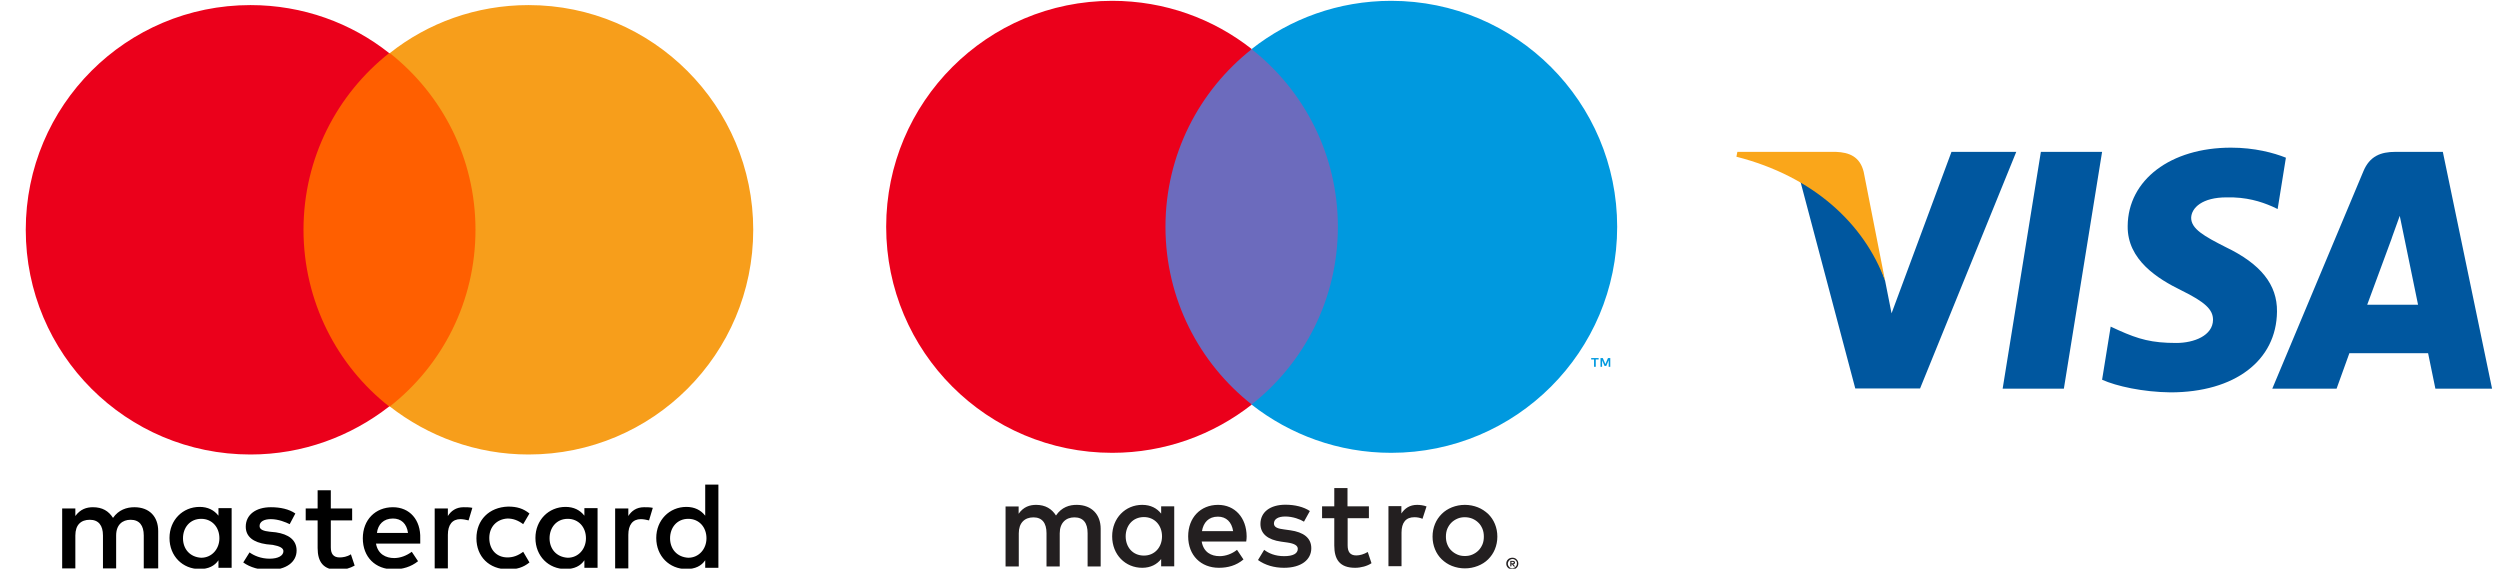
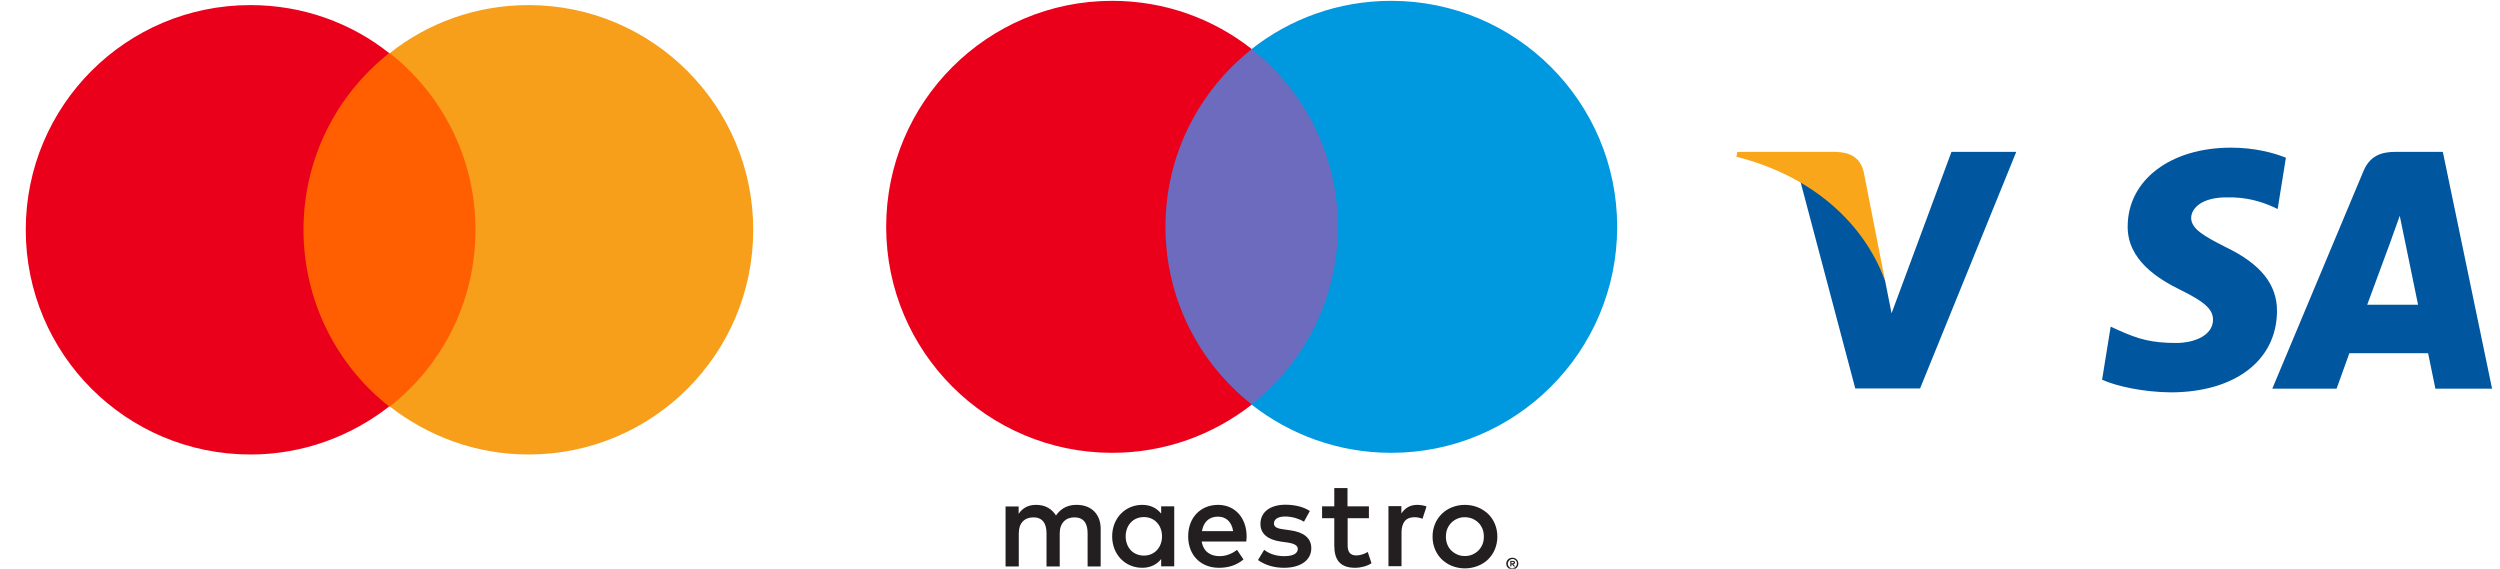
<svg xmlns="http://www.w3.org/2000/svg" version="1.1" id="Ebene_1" x="0px" y="0px" viewBox="0 0 683.85 155.56" style="enable-background:new 0 0 683.85 155.56;" xml:space="preserve">
  <style type="text/css"> .st0{fill:#0099DF;} .st1{fill:#6C6BBD;} .st2{fill:#EB001B;} .st3{fill:#231F20;} .st4{fill:#FF5F00;} .st5{fill:#F79E1B;} .st6{fill:#00579F;} .st7{fill:#FAA61A;} </style>
  <g transform="translate(-1837.7 -1267.9)">
    <g transform="matrix(3.144 0 0 3.144 -1661.1 -866.42)">
      <g transform="matrix(1.25 0 0 -1.25 1176 710.77)">
-         <path class="st0" d="M61.56,0v0.61H61.4l-0.18-0.42l-0.18,0.42h-0.16V0h0.11v0.46l0.17-0.4h0.12l0.17,0.4V0H61.56z M60.55,0v0.51 h0.2v0.1h-0.52v-0.1h0.2V0H60.55z" />
-       </g>
+         </g>
      <path class="st1" d="M1230.35,714.05h-17.2v-30.91h17.2V714.05z" />
      <g transform="matrix(1.25 0 0 -1.25 1137.3 698.59)">
        <path class="st2" d="M61.56,0c0,5.02,2.35,9.49,6.01,12.37c-2.68,2.11-6.05,3.36-9.72,3.36c-8.69,0-15.73-7.04-15.73-15.73 s7.04-15.73,15.73-15.73c3.67,0,7.04,1.26,9.72,3.36C63.91-9.49,61.56-5.02,61.56,0" />
      </g>
      <g transform="matrix(1.25 0 0 -1.25 1176.6 698.59)">
        <path class="st0" d="M61.56,0c0-8.69-7.04-15.73-15.73-15.73c-3.67,0-7.04,1.26-9.72,3.36C39.77-9.49,42.12-5.02,42.12,0 s-2.35,9.49-6.01,12.37c2.68,2.11,6.05,3.36,9.72,3.36C54.52,15.73,61.56,8.69,61.56,0" />
      </g>
      <g transform="matrix(1.25 0 0 -1.25 1159.2 722.78)">
        <path class="st3" d="M61.56,0c0.18,0,0.45-0.03,0.65-0.11l-0.28-0.86c-0.19,0.08-0.38,0.11-0.57,0.11 c-0.59,0-0.89-0.38-0.89-1.07v-2.34h-0.91v4.18h0.9v-0.51C60.7-0.24,61.04,0,61.56,0 M58.21-0.93h-1.49v-1.89 c0-0.42,0.15-0.7,0.6-0.7c0.24,0,0.53,0.08,0.8,0.24l0.26-0.78c-0.29-0.2-0.74-0.32-1.14-0.32c-1.07,0-1.45,0.58-1.45,1.55v1.9 h-0.85v0.83h0.85v1.27h0.92V-0.1h1.49V-0.93z M46.58-1.83c0.1,0.6,0.46,1.01,1.11,1.01c0.58,0,0.96-0.37,1.06-1.01H46.58z M49.69-2.19C49.68-0.89,48.87,0,47.7,0c-1.22,0-2.08-0.89-2.08-2.19c0-1.33,0.89-2.19,2.14-2.19c0.63,0,1.21,0.16,1.71,0.58 l-0.45,0.67c-0.35-0.28-0.79-0.44-1.21-0.44c-0.59,0-1.12,0.27-1.25,1.02h3.1C49.68-2.43,49.69-2.31,49.69-2.19 M53.68-1.17 c-0.25,0.16-0.77,0.36-1.3,0.36c-0.5,0-0.79-0.18-0.79-0.49c0-0.28,0.31-0.36,0.71-0.41l0.43-0.06c0.91-0.13,1.46-0.52,1.46-1.25 c0-0.8-0.7-1.36-1.9-1.36c-0.68,0-1.31,0.18-1.81,0.54l0.43,0.71c0.31-0.24,0.76-0.44,1.39-0.44c0.62,0,0.95,0.18,0.95,0.51 c0,0.23-0.24,0.37-0.73,0.44l-0.43,0.06c-0.93,0.13-1.44,0.55-1.44,1.23c0,0.83,0.68,1.34,1.74,1.34c0.66,0,1.27-0.15,1.7-0.44 L53.68-1.17z M64.88-0.86c-0.19,0-0.36-0.03-0.52-0.1c-0.16-0.07-0.3-0.16-0.42-0.28c-0.12-0.12-0.21-0.26-0.28-0.42 c-0.07-0.17-0.1-0.35-0.1-0.55c0-0.2,0.03-0.38,0.1-0.55c0.07-0.17,0.16-0.31,0.28-0.42c0.12-0.12,0.26-0.21,0.42-0.28 c0.16-0.07,0.33-0.1,0.52-0.1c0.19,0,0.36,0.03,0.52,0.1c0.16,0.07,0.3,0.16,0.42,0.28c0.12,0.12,0.21,0.26,0.28,0.42 c0.07,0.16,0.1,0.35,0.1,0.55c0,0.2-0.03,0.38-0.1,0.55c-0.07,0.16-0.16,0.31-0.28,0.42c-0.12,0.12-0.26,0.21-0.42,0.28 C65.25-0.9,65.07-0.86,64.88-0.86 M64.88,0c0.32,0,0.62-0.06,0.9-0.17c0.28-0.11,0.51-0.27,0.72-0.46c0.2-0.2,0.36-0.43,0.47-0.7 c0.11-0.27,0.17-0.56,0.17-0.88s-0.06-0.61-0.17-0.88c-0.11-0.27-0.27-0.5-0.47-0.7c-0.2-0.2-0.44-0.35-0.72-0.46 c-0.28-0.11-0.58-0.17-0.9-0.17c-0.32,0-0.62,0.06-0.9,0.17c-0.28,0.11-0.51,0.27-0.71,0.46s-0.36,0.43-0.47,0.7 c-0.11,0.27-0.17,0.56-0.17,0.88s0.06,0.61,0.17,0.88c0.11,0.27,0.27,0.5,0.47,0.7s0.44,0.35,0.71,0.46 C64.26-0.06,64.56,0,64.88,0 M41.27-2.19c0,0.73,0.48,1.34,1.27,1.34c0.75,0,1.26-0.58,1.26-1.34s-0.51-1.34-1.26-1.34 C41.75-3.53,41.27-2.93,41.27-2.19 M44.65-2.19v2.09h-0.91v-0.51C43.45-0.24,43.02,0,42.42,0c-1.17,0-2.09-0.92-2.09-2.19 c0-1.28,0.92-2.19,2.09-2.19c0.59,0,1.03,0.24,1.32,0.61v-0.51h0.91V-2.19z M39.53-4.28v2.62c0,0.99-0.63,1.65-1.64,1.66 c-0.53,0.01-1.08-0.16-1.47-0.74C36.13-0.28,35.68,0,35.04,0c-0.44,0-0.88-0.13-1.22-0.62v0.51h-0.91v-4.18h0.92v2.31 c0,0.72,0.4,1.11,1.02,1.11c0.6,0,0.91-0.39,0.91-1.1v-2.32h0.92v2.31c0,0.72,0.42,1.11,1.02,1.11c0.62,0,0.92-0.39,0.92-1.1 v-2.32H39.53z" />
      </g>
      <g transform="matrix(1.25 0 0 -1.25 1167.4 727.74)">
        <path class="st3" d="M61.56,0v-0.1h0.09c0.02,0,0.04,0.01,0.05,0.01c0.01,0.01,0.02,0.02,0.02,0.04s-0.01,0.03-0.02,0.04 C61.7,0,61.68,0,61.66,0L61.56,0z M61.66,0.07c0.05,0,0.09-0.01,0.11-0.03s0.04-0.05,0.04-0.09c0-0.03-0.01-0.06-0.03-0.08 c-0.02-0.02-0.05-0.03-0.09-0.04l0.13-0.15h-0.1L61.6-0.17h-0.04v-0.14h-0.08v0.38L61.66,0.07z M61.63-0.44 c0.04,0,0.09,0.01,0.12,0.03c0.04,0.02,0.07,0.04,0.1,0.07c0.03,0.03,0.05,0.06,0.07,0.1c0.02,0.04,0.02,0.08,0.02,0.13 S61.95-0.03,61.93,0c-0.02,0.04-0.04,0.07-0.07,0.1c-0.03,0.03-0.06,0.05-0.1,0.07c-0.04,0.02-0.08,0.03-0.12,0.03 c-0.05,0-0.09-0.01-0.13-0.03c-0.04-0.02-0.08-0.04-0.1-0.07c-0.03-0.03-0.05-0.06-0.07-0.1c-0.02-0.04-0.03-0.08-0.03-0.13 s0.01-0.09,0.03-0.13c0.02-0.04,0.04-0.07,0.07-0.1c0.03-0.03,0.06-0.05,0.1-0.07C61.55-0.44,61.59-0.44,61.63-0.44 M61.63,0.29 c0.06,0,0.11-0.01,0.16-0.03c0.05-0.02,0.1-0.05,0.13-0.09c0.04-0.04,0.07-0.08,0.09-0.13c0.02-0.05,0.03-0.1,0.03-0.16 s-0.01-0.11-0.03-0.16s-0.05-0.09-0.09-0.13c-0.04-0.04-0.08-0.07-0.13-0.09c-0.05-0.02-0.11-0.03-0.16-0.03 c-0.06,0-0.12,0.01-0.17,0.03c-0.05,0.02-0.1,0.05-0.14,0.09c-0.04,0.04-0.07,0.08-0.09,0.13c-0.02,0.05-0.03,0.1-0.03,0.16 s0.01,0.11,0.03,0.16c0.02,0.05,0.05,0.09,0.09,0.13c0.04,0.04,0.08,0.07,0.14,0.09C61.52,0.28,61.57,0.29,61.63,0.29" />
      </g>
    </g>
  </g>
  <g id="layer1" transform="matrix(3.356,0,0,3.356,-1551.786,-1849.106)">
    <g id="g13" transform="matrix(2.558,0,0,2.558,884.901,-11.427)">
      <g id="g15" transform="translate(-502.861,-41.014)">
-         <path id="XMLID_1775_" d="M342.73,278.99v-1.19c0-0.46-0.28-0.76-0.76-0.76c-0.24,0-0.5,0.08-0.68,0.34 c-0.14-0.22-0.34-0.34-0.64-0.34c-0.2,0-0.4,0.06-0.56,0.28v-0.24h-0.42v1.91h0.42v-1.05c0-0.34,0.18-0.5,0.46-0.5 c0.28,0,0.42,0.18,0.42,0.5v1.05h0.42v-1.05c0-0.34,0.2-0.5,0.46-0.5c0.28,0,0.42,0.18,0.42,0.5v1.05H342.73z M348.91,277.08 h-0.68v-0.58h-0.42v0.58h-0.38v0.38h0.38v0.88c0,0.44,0.18,0.7,0.66,0.7c0.18,0,0.38-0.06,0.52-0.14l-0.12-0.36 c-0.12,0.08-0.26,0.1-0.36,0.1c-0.2,0-0.28-0.12-0.28-0.32v-0.86h0.68V277.08z M352.46,277.04c-0.24,0-0.4,0.12-0.5,0.28v-0.24 h-0.42v1.91h0.42v-1.07c0-0.32,0.14-0.5,0.4-0.5c0.08,0,0.18,0.02,0.26,0.04l0.12-0.4C352.66,277.04,352.54,277.04,352.46,277.04 L352.46,277.04z M347.1,277.24c-0.2-0.14-0.48-0.2-0.78-0.2c-0.48,0-0.8,0.24-0.8,0.62c0,0.32,0.24,0.5,0.66,0.56l0.2,0.02 c0.22,0.04,0.34,0.1,0.34,0.2c0,0.14-0.16,0.24-0.44,0.24s-0.5-0.1-0.64-0.2l-0.2,0.32c0.22,0.16,0.52,0.24,0.82,0.24 c0.56,0,0.88-0.26,0.88-0.62c0-0.34-0.26-0.52-0.66-0.58l-0.2-0.02c-0.18-0.02-0.32-0.06-0.32-0.18c0-0.14,0.14-0.22,0.36-0.22 c0.24,0,0.48,0.1,0.6,0.16L347.1,277.24L347.1,277.24z M358.21,277.04c-0.24,0-0.4,0.12-0.5,0.28v-0.24h-0.42v1.91h0.42v-1.07 c0-0.32,0.14-0.5,0.4-0.5c0.08,0,0.18,0.02,0.26,0.04l0.12-0.4C358.41,277.04,358.29,277.04,358.21,277.04L358.21,277.04z M352.87,278.03c0,0.58,0.4,0.99,1.01,0.99c0.28,0,0.48-0.06,0.68-0.22l-0.2-0.34c-0.16,0.12-0.32,0.18-0.5,0.18 c-0.34,0-0.58-0.24-0.58-0.62c0-0.36,0.24-0.6,0.58-0.62c0.18,0,0.34,0.06,0.5,0.18l0.2-0.34c-0.2-0.16-0.4-0.22-0.68-0.22 C353.27,277.04,352.87,277.45,352.87,278.03L352.87,278.03L352.87,278.03z M356.73,278.03v-0.96h-0.42v0.24 c-0.14-0.18-0.34-0.28-0.6-0.28c-0.54,0-0.96,0.42-0.96,0.99c0,0.58,0.42,0.99,0.96,0.99c0.28,0,0.48-0.1,0.6-0.28v0.24h0.42 V278.03L356.73,278.03z M355.2,278.03c0-0.34,0.22-0.62,0.58-0.62c0.34,0,0.58,0.26,0.58,0.62c0,0.34-0.24,0.62-0.58,0.62 C355.42,278.63,355.2,278.37,355.2,278.03L355.2,278.03z M350.21,277.04c-0.56,0-0.96,0.4-0.96,0.99c0,0.6,0.4,0.99,0.98,0.99 c0.28,0,0.56-0.08,0.78-0.26l-0.2-0.3c-0.16,0.12-0.36,0.2-0.56,0.2c-0.26,0-0.52-0.12-0.58-0.46h1.41c0-0.06,0-0.1,0-0.16 C351.1,277.44,350.74,277.04,350.21,277.04L350.21,277.04L350.21,277.04z M350.21,277.4c0.26,0,0.44,0.16,0.48,0.46h-0.99 C349.73,277.59,349.91,277.4,350.21,277.4L350.21,277.4z M360.58,278.03v-1.71h-0.42v0.99c-0.14-0.18-0.34-0.28-0.6-0.28 c-0.54,0-0.96,0.42-0.96,0.99c0,0.58,0.42,0.99,0.96,0.99c0.28,0,0.48-0.1,0.6-0.28v0.24h0.42V278.03L360.58,278.03z M359.04,278.03c0-0.34,0.22-0.62,0.58-0.62c0.34,0,0.58,0.26,0.58,0.62c0,0.34-0.24,0.62-0.58,0.62 C359.26,278.63,359.04,278.37,359.04,278.03L359.04,278.03z M345.07,278.03v-0.96h-0.42v0.24c-0.14-0.18-0.34-0.28-0.6-0.28 c-0.54,0-0.96,0.42-0.96,0.99c0,0.58,0.42,0.99,0.96,0.99c0.28,0,0.48-0.1,0.6-0.28v0.24h0.42V278.03L345.07,278.03z M343.52,278.03c0-0.34,0.22-0.62,0.58-0.62c0.34,0,0.58,0.26,0.58,0.62c0,0.34-0.24,0.62-0.58,0.62 C343.74,278.63,343.52,278.37,343.52,278.03z" />
-       </g>
+         </g>
      <g id="XMLID_328_" transform="translate(-502.861,-41.014)">
        <rect id="rect19" x="346.96" y="262.57" class="st4" width="6.27" height="11.26" />
        <path id="XMLID_330_" class="st2" d="M347.36,268.2c0-2.29,1.07-4.32,2.73-5.63c-1.21-0.96-2.75-1.53-4.42-1.53 c-3.96,0-7.16,3.2-7.16,7.16s3.2,7.16,7.16,7.16c1.67,0,3.2-0.58,4.42-1.53C348.44,272.54,347.36,270.49,347.36,268.2z" />
        <path id="path22" class="st5" d="M361.69,268.2c0,3.96-3.2,7.16-7.16,7.16c-1.67,0-3.2-0.58-4.42-1.53 c1.67-1.31,2.73-3.34,2.73-5.63s-1.07-4.32-2.73-5.63c1.21-0.96,2.75-1.53,4.42-1.53C358.49,261.04,361.69,264.26,361.69,268.2z" />
      </g>
    </g>
  </g>
  <g id="g4158" transform="matrix(4.43,0,0,4.43,-81.166,-105.048)">
-     <polygon id="polygon9" class="st6" points="145.76,47.71 141.98,47.71 144.34,33.09 148.12,33.09 " />
    <path id="path11" class="st6" d="M159.47,33.45c-0.75-0.3-1.93-0.62-3.39-0.62c-3.73,0-6.36,1.99-6.38,4.84 c-0.03,2.1,1.88,3.27,3.31,3.97c1.46,0.72,1.96,1.18,1.96,1.82c-0.01,0.98-1.18,1.43-2.27,1.43c-1.51,0-2.32-0.23-3.55-0.78 l-0.5-0.23l-0.53,3.28c0.89,0.4,2.52,0.76,4.22,0.78c3.97,0,6.55-1.96,6.58-4.99c0.02-1.66-1-2.94-3.17-3.98 c-1.32-0.67-2.13-1.12-2.13-1.81c0.02-0.62,0.69-1.26,2.18-1.26c1.23-0.03,2.13,0.26,2.82,0.56l0.34,0.16L159.47,33.45 C159.47,33.45,159.47,33.45,159.47,33.45z" />
    <path id="path13" class="st6" d="M164.49,42.53c0.31-0.84,1.51-4.09,1.51-4.09c-0.02,0.03,0.31-0.86,0.5-1.4l0.26,1.26 c0,0,0.72,3.5,0.87,4.23C167.05,42.53,165.24,42.53,164.49,42.53L164.49,42.53z M169.16,33.09h-2.93c-0.9,0-1.59,0.26-1.98,1.21 l-5.62,13.41h3.97c0,0,0.65-1.81,0.79-2.19c0.44,0,4.3,0,4.86,0c0.11,0.51,0.45,2.19,0.45,2.19h3.5L169.16,33.09L169.16,33.09 L169.16,33.09z" />
    <path id="path15" class="st6" d="M138.82,33.09l-3.7,9.97l-0.4-2.02c-0.68-2.33-2.83-4.87-5.23-6.13l3.39,12.79h4l5.94-14.61 L138.82,33.09L138.82,33.09L138.82,33.09z" />
    <path id="path17" class="st7" d="M131.68,33.09h-6.08l-0.06,0.3c4.75,1.21,7.89,4.14,9.18,7.66l-1.32-6.72 C133.17,33.38,132.5,33.12,131.68,33.09L131.68,33.09z" />
  </g>
</svg>